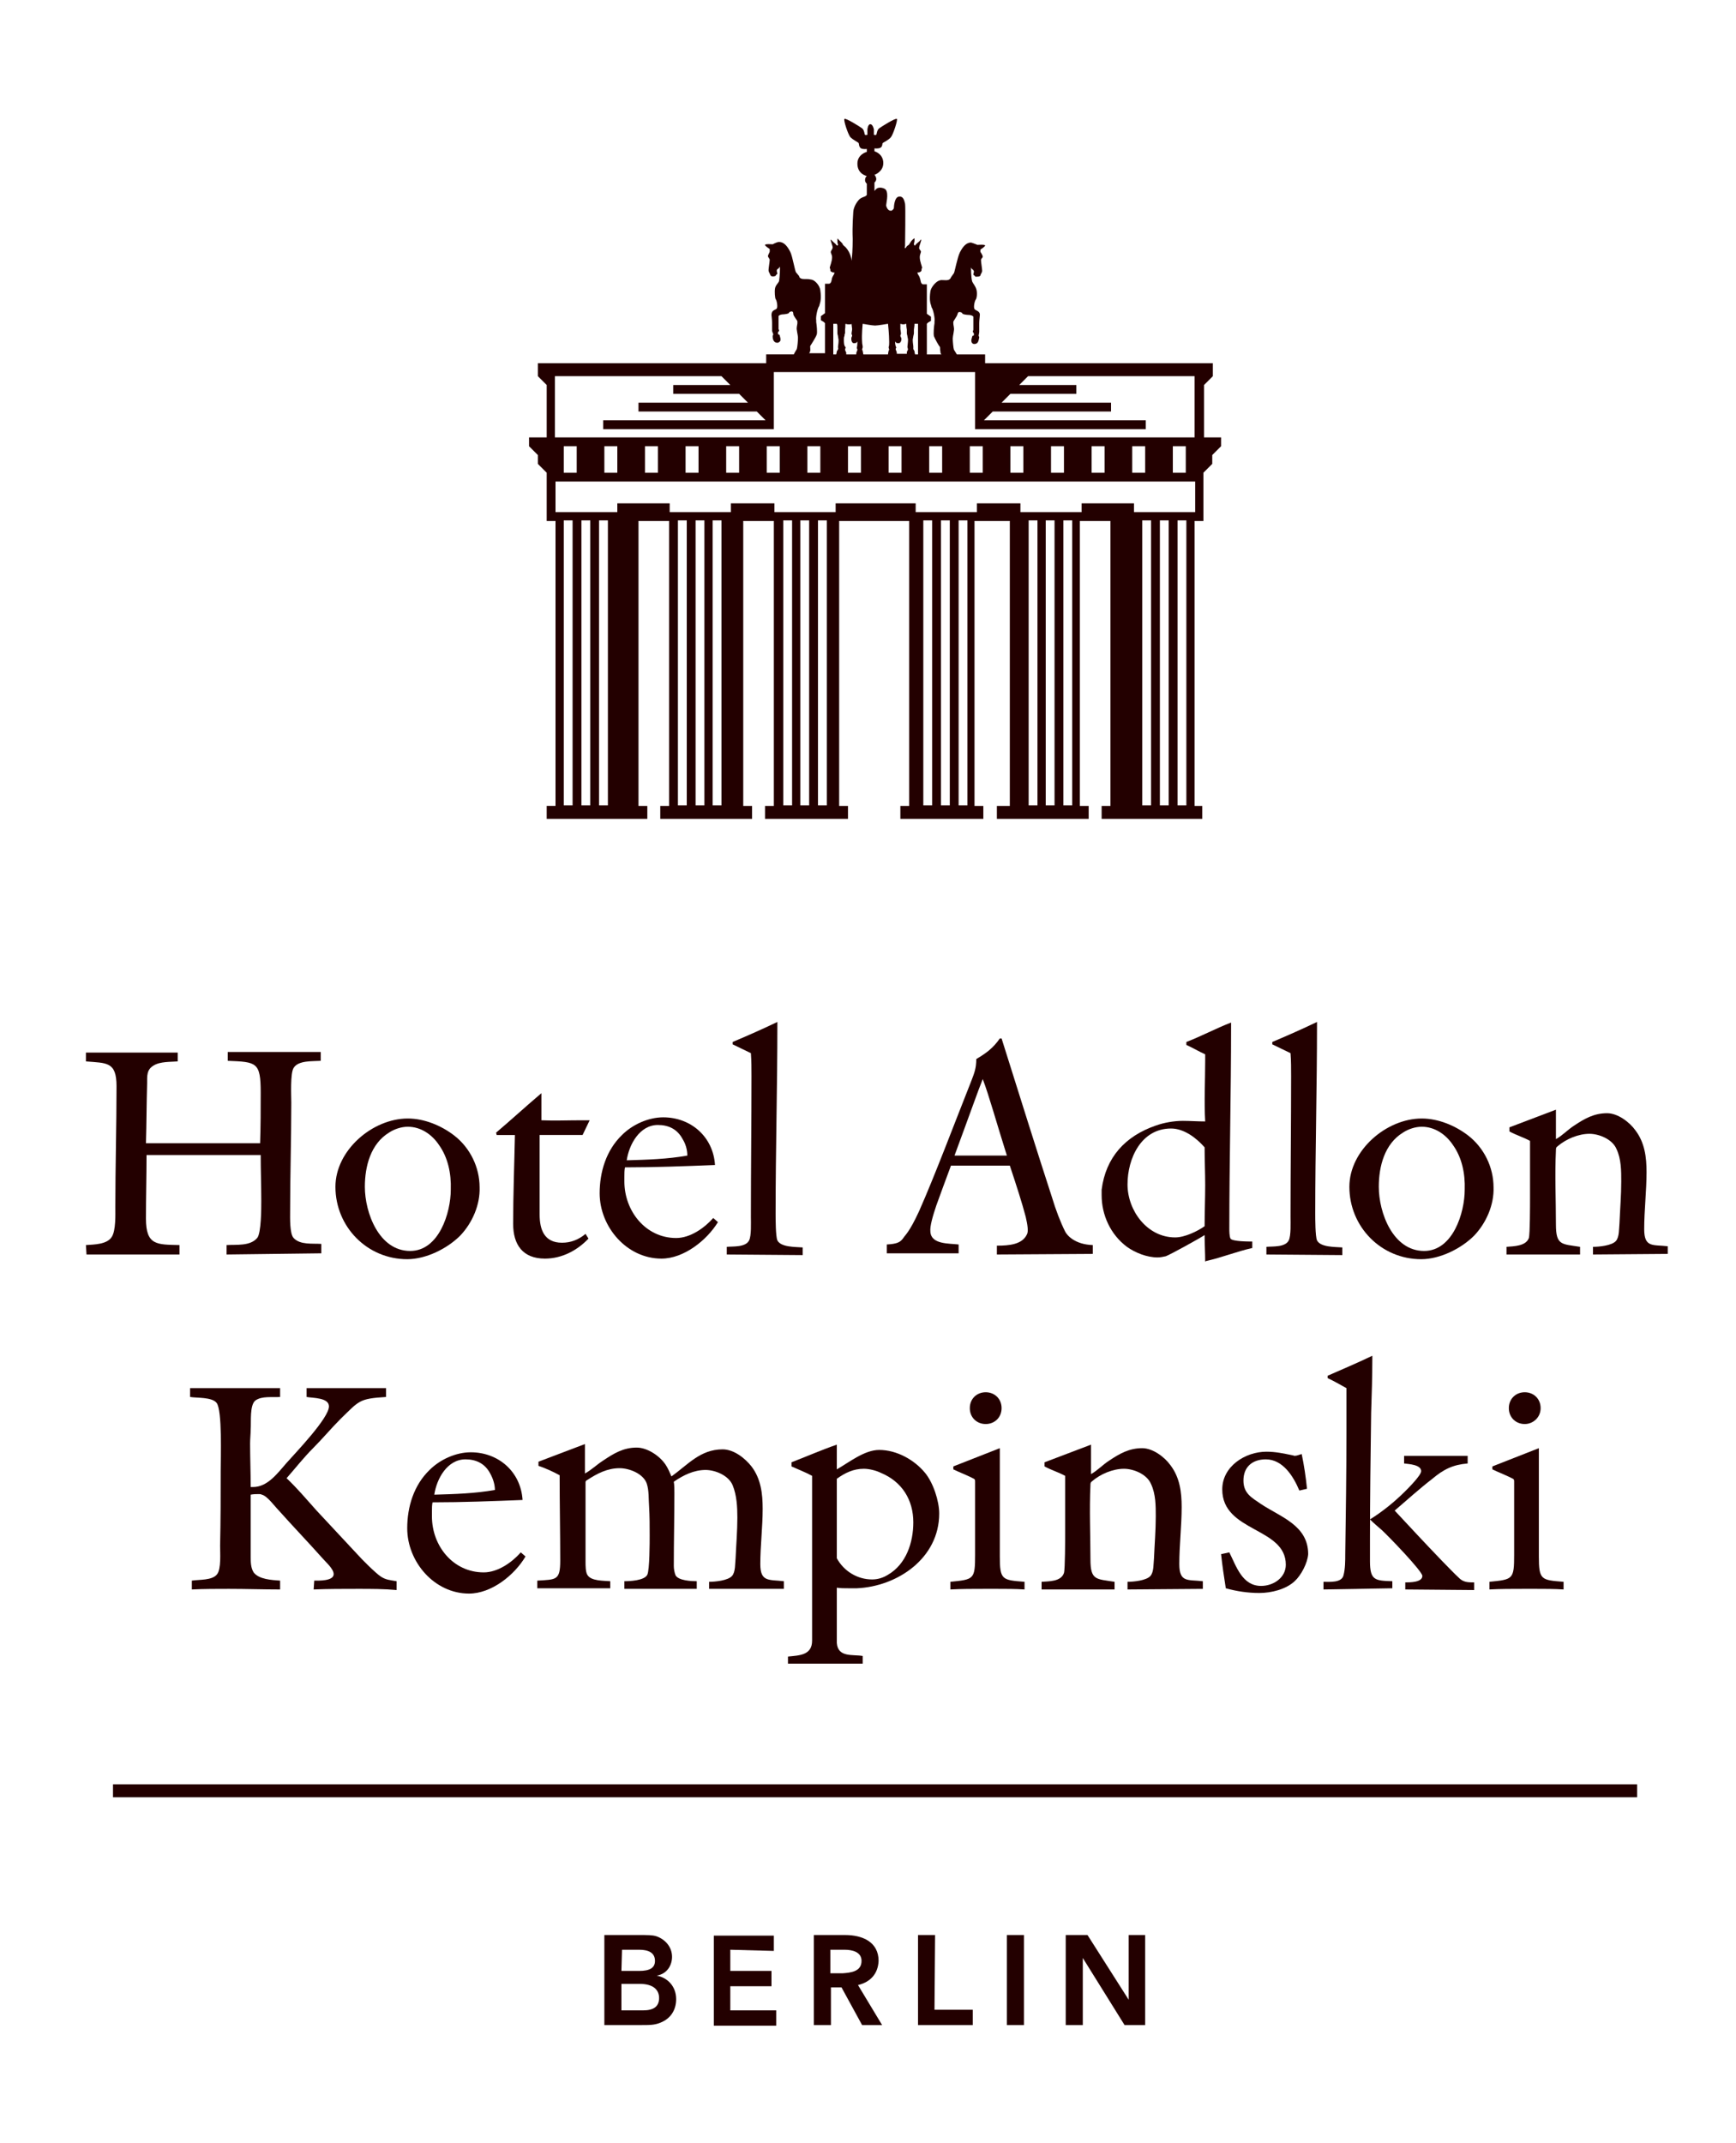
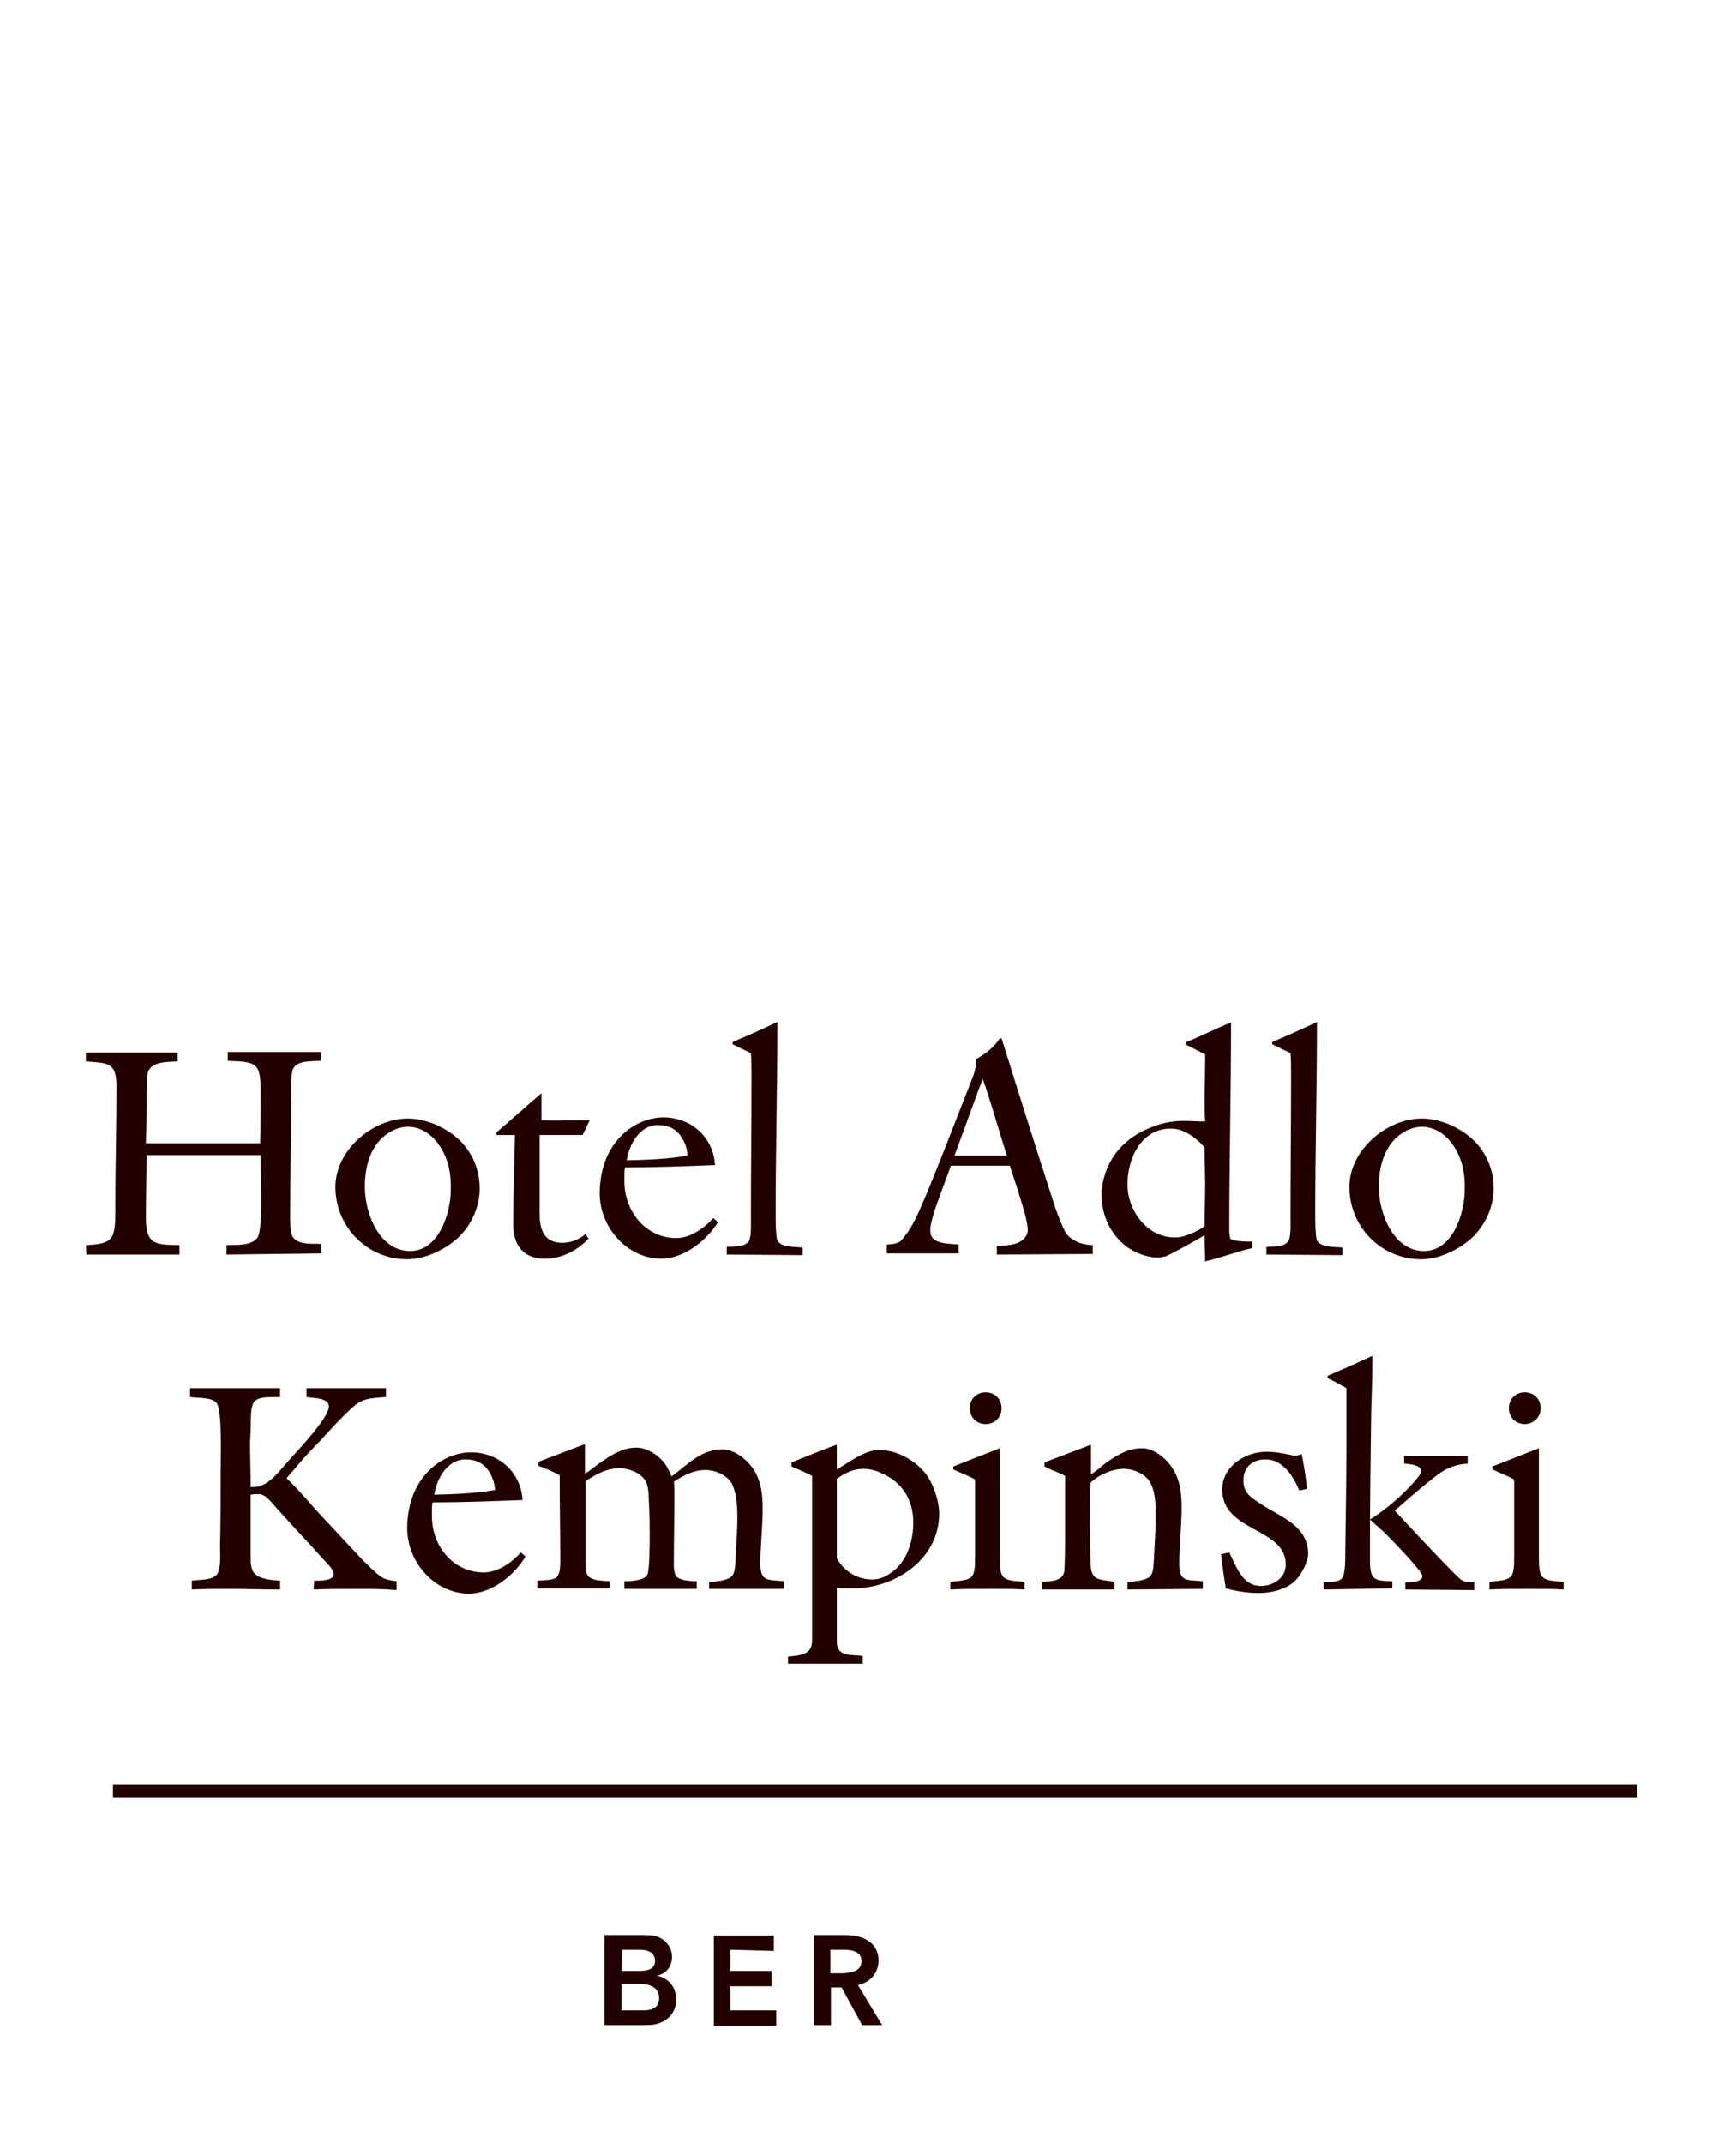
<svg xmlns="http://www.w3.org/2000/svg" id="Artwork" x="0px" y="0px" viewBox="0 0 295 364" style="enable-background:new 0 0 295 364;" xml:space="preserve">
  <style type="text/css">	.st0{fill:#230000;}</style>
  <g>
    <g>
      <path class="st0" d="M38.5,213.1v-1.6c1.7-0.1,4,0.2,5.2-1.2c0.7-0.8,0.7-5.1,0.7-6.3c0-2.6-0.1-5.2-0.1-7.8H24.9    c0,3.6-0.1,7.1-0.1,10.8c0,4.6,1.9,4.4,5.7,4.5v1.6H14.7l-0.1-1.6c1.4-0.1,3.6-0.1,4.4-1.4c0.7-1.1,0.6-3.8,0.6-5.1    c0-6.8,0.2-13.7,0.2-20.5c0-4.2-1.7-3.9-5.2-4.2v-1.5h15.6v1.5c-1.2,0.1-3,0-4.1,0.7c-1.2,0.7-1.1,1.8-1.1,3    c-0.1,3.4-0.1,6.8-0.2,10.2h19.4c0.1-2.9,0.1-5.7,0.1-8.6c0-5.2-0.7-5.2-5.6-5.4v-1.5h15.8v1.5c-1.4,0.1-3.8-0.1-4.6,1.2    c-0.6,0.9-0.4,4.8-0.4,5.9c0,6.1-0.2,12.4-0.2,18.5c0,0.9-0.1,3.8,0.6,4.5c1.1,1.2,3.2,0.9,4.7,1v1.6L38.5,213.1L38.5,213.1z" />
      <path class="st0" d="M78.2,209.9c-2.2,2.2-5.8,4-9,4c-6.8,0-12.2-5.5-12.2-12.3c0-6.2,6.3-11.6,12.3-11.6c2.8,0,5.7,1.2,7.9,2.9    c2.7,2.1,4.3,5.4,4.3,8.8C81.6,204.6,80.3,207.7,78.2,209.9L78.2,209.9z M74.6,194.5c-1.2-1.8-3.1-3.1-5.3-3.1    c-1.1,0-2.3,0.4-3.2,1c-3.1,1.9-4.1,5.7-4.1,9.2c0,4.4,2.4,10.9,7.7,10.9c4.9,0,6.9-6.5,6.9-10.4    C76.7,199.3,76.1,196.6,74.6,194.5L74.6,194.5z" />
      <path class="st0" d="M99,192.8h-7.3v13.5c0,2.6,0.8,4.8,3.8,4.8c1.5,0,2.8-0.5,4-1.5l0.5,0.8c-1.9,2-4.5,3.4-7.4,3.4    c-3.8,0-5.4-2.4-5.4-5.9c0-5,0.2-10.1,0.3-15.1h-3.1l-0.1-0.4c2.6-2.2,5.1-4.5,7.7-6.7v4.6c2.2,0.1,4.4,0,6.7,0h1.5L99,192.8    L99,192.8z" />
      <path class="st0" d="M112.4,213.8c-5.9,0-10.5-5.4-10.5-11.1c0-3.6,1.1-7.3,3.8-9.9c1.8-1.8,4.5-3,7-3c4.7,0,8.5,3.3,8.8,8.1    c-5.1,0.2-10.2,0.4-15.3,0.4c-0.1,0.5-0.1,1.1-0.1,1.6v0.8c0,5,3.6,9.6,8.8,9.6c2.4,0,4.8-1.7,6.3-3.4l0.8,0.7    C120.1,210.7,116.2,213.8,112.4,213.8L112.4,213.8z M116,193.5c-0.9-1.7-2.4-2.4-4.2-2.4c-3.1,0-4.9,3.3-5.3,6    c3.5-0.1,6.9-0.2,10.3-0.8C116.8,195.3,116.5,194.3,116,193.5L116,193.5z" />
      <path class="st0" d="M123.5,213.1v-1.3c1.1-0.1,3.2,0.1,3.8-1.1c0.4-0.8,0.3-3,0.3-4c0-8,0.1-16,0.1-23.9c0-1.3,0-2.6-0.1-3.9    c-1-0.5-2.1-1-3.1-1.5v-0.4c2.6-1.1,5.1-2.2,7.6-3.4v0.5c0,10.6-0.3,21.3-0.3,32c0,0.9,0,3.9,0.3,4.6c0.6,1.2,3.1,1.1,4.3,1.2v1.3    L123.5,213.1L123.5,213.1z" />
      <path class="st0" d="M169.4,213.1v-1.5c2.1,0,4.3-0.2,5.1-1.9c0.3-0.5,0.1-1.7-0.2-3c-0.6-2.3-1.6-5.4-2.7-8.7h-10    c-0.9,2.4-1.7,4.6-2.5,6.8c-0.6,1.8-1.1,3.5-1,4.4c0.1,2.2,3.1,2,4.8,2.2v1.5h-12.2v-1.5c1.8-0.1,2.3-0.4,2.8-1.1    c0.3-0.5,1-0.9,2.7-4.6c2.7-6.1,6-14.9,8.9-22.2c0.5-1.3,0.8-2.1,0.8-3.6c1.7-1,2.9-1.9,4-3.5h0.3c3.4,10.8,5.9,18.8,8.6,27.1    c0.6,2,1.4,4.1,2.2,5.7c0.3,0.6,1.6,2.2,4.7,2.3v1.5L169.4,213.1L169.4,213.1z M167,183.3c-0.7,1.7-2.1,5.7-4.8,13h8.9    C169.3,190.6,168.1,186.2,167,183.3z" />
      <path class="st0" d="M205,214.2l-0.2,0.1c0-1.5-0.1-3-0.1-4.5c-0.9,0.6-5.8,3.3-6.6,3.6c-0.5,0.1-0.9,0.2-1.4,0.2    c-1.8,0-3.8-0.8-5.2-1.8c-2.8-2.1-4.3-5.4-4.3-8.8c0-0.3,0-0.6,0-0.9c0.7-5.5,4-9.1,9.2-10.9c1.4-0.5,3.1-0.8,4.6-0.8    c1.2,0,2.5,0.1,3.8,0.1c-0.2-3.4,0-6.9,0-10.4v-1c-1.1-0.5-2.1-1.1-3.2-1.6v-0.5c2.6-1,5-2.3,7.6-3.3v0.5c0,11.5-0.3,23-0.3,34.5    c0,0.4,0,1.3,0.2,1.7c0.3,0.5,3.1,0.5,3.7,0.5v1.1C210.1,212.6,207.7,213.6,205,214.2L205,214.2z M204.7,194.9    c-1.4-1.6-3.5-3.2-5.7-3.2c-5.1,0-7.4,5.1-7.4,9.5s3.3,9,8.1,9c1.6,0,3.7-1,5-1.9c0-2.4,0.1-4.6,0.1-7    C204.8,199.2,204.7,197.1,204.7,194.9L204.7,194.9z" />
      <path class="st0" d="M215.2,213.1v-1.3c1.1-0.1,3.2,0.1,3.8-1.1c0.4-0.8,0.3-3,0.3-4c0-8,0.1-16,0.1-23.9c0-1.3,0-2.6-0.1-3.9    c-1-0.5-2.1-1-3.1-1.5v-0.4c2.6-1.1,5.1-2.2,7.6-3.4v0.5c0,10.6-0.3,21.3-0.3,32c0,0.9,0,3.9,0.3,4.6c0.6,1.2,3.1,1.1,4.3,1.2v1.3    L215.2,213.1L215.2,213.1z" />
      <path class="st0" d="M250.5,209.9c-2.2,2.2-5.8,4-9,4c-6.8,0-12.2-5.5-12.2-12.3c0-6.2,6.3-11.6,12.3-11.6c2.8,0,5.7,1.2,7.9,2.9    c2.7,2.1,4.3,5.4,4.3,8.8C253.9,204.6,252.6,207.7,250.5,209.9L250.5,209.9z M246.9,194.5c-1.2-1.8-3.1-3.1-5.3-3.1    c-1.1,0-2.3,0.4-3.2,1c-3.1,1.9-4.1,5.7-4.1,9.2c0,4.4,2.4,10.9,7.7,10.9c4.9,0,6.9-6.5,6.9-10.4    C249,199.3,248.4,196.6,246.9,194.5L246.9,194.5z" />
-       <path class="st0" d="M270.7,213.1v-1.3c1,0,3.2-0.2,3.9-1c0.6-0.7,0.5-2.1,0.6-3c0.1-2.4,0.3-4.8,0.3-7.1c0-1.8,0-3.8-0.8-5.5    c-0.7-1.7-3-2.6-4.6-2.6c-1.9,0-4,0.9-5.4,2.1c-0.3,0.2-0.3,0.4-0.3,0.7c-0.2,4.2,0,8.4,0,12.6c0,3.6,1,3.3,4.1,3.8v1.3H256v-1.3    c1.2-0.1,3.3-0.1,3.8-1.5c0.2-0.7,0.2-5.7,0.2-6.7v-9.8c-1.1-0.6-2.4-1-3.5-1.6v-0.7l7.9-3v5c1.1-0.6,2-1.6,3.1-2.3    c1.8-1.2,3.4-2.1,5.6-2.1c1.8,0,3.8,1.5,4.8,2.9c1.6,2.1,1.9,4.6,1.9,7.1c0,3.2-0.4,6.5-0.4,9.7s1.5,2.6,4,2.9v1.3L270.7,213.1    L270.7,213.1z" />
    </g>
    <g>
      <path class="st0" d="M60.8,269.9c-2.5,0-5,0-7.5,0.1l0.1-1.5c0.7,0,3.3,0.1,3.3-1.1c0-0.9-1.3-2-1.9-2.7c-2.5-2.8-5-5.4-7.5-8.2    c-0.6-0.6-1.9-2.4-2.8-2.6c-0.2-0.1-0.3-0.1-0.5-0.1c-0.5,0-0.9,0-1.4,0.1v10.5c0,0.9,0,1.9,0.5,2.7c0.9,1.2,3.1,1.3,4.5,1.4v1.5    c-2.9,0-5.8-0.1-8.7-0.1c-2.1,0-4.2,0-6.3,0.1v-1.5c1.2-0.2,3.5,0,4.3-1.1c0.7-0.9,0.5-3.6,0.5-4.8c0.1-4.3,0.1-8.6,0.1-12.8    c0-2,0.3-10.3-0.7-11.5c-0.8-1-3.3-0.8-4.5-1v-1.5h15.3v1.5c-1.3,0.1-3.1-0.2-4.2,0.6c-1,0.8-0.7,3.6-0.8,4.9    c0,0.7-0.1,1.6-0.1,2.4c0,2.4,0.1,4.9,0.1,7.4h0.4c2.5,0,4.2-2.4,5.7-4.1c1.5-1.7,7.2-7.6,7.2-9.6c0-1.5-2.7-1.4-3.8-1.6v-1.5    h13.5v1.5c-4.6,0.3-4.5,0.6-7.7,3.7c-1.6,1.6-3.1,3.4-4.7,5c-1.6,1.6-3,3.4-4.5,5.1c1.8,1.7,3.4,3.6,5.1,5.5    c2.3,2.5,4.6,4.9,6.9,7.4c0.8,0.9,3.1,3.2,4,3.8c0.9,0.6,1.6,0.6,2.7,0.8v1.5C65.3,269.9,63.1,269.9,60.8,269.9L60.8,269.9z" />
      <path class="st0" d="M79.7,270.7c-5.9,0-10.5-5.4-10.5-11.1c0-3.6,1.1-7.3,3.8-9.9c1.8-1.8,4.5-3,7-3c4.7,0,8.5,3.3,8.8,8.1    c-5.1,0.2-10.2,0.4-15.3,0.4c-0.1,0.5-0.1,1-0.1,1.6v0.8c0,5,3.6,9.5,8.8,9.5c2.4,0,4.8-1.7,6.3-3.4l0.8,0.7    C87.4,267.6,83.5,270.7,79.7,270.7L79.7,270.7z M83.3,250.3c-0.9-1.7-2.4-2.4-4.2-2.4c-3.1,0-4.9,3.3-5.3,6    c3.5-0.1,6.9-0.2,10.3-0.8C84.1,252.2,83.8,251.2,83.3,250.3L83.3,250.3z" />
      <path class="st0" d="M120.5,270v-1.3c1,0,3.2-0.2,3.9-1c0.6-0.7,0.5-2.1,0.6-3c0.1-2.3,0.3-4.6,0.3-6.9c0-1.8-0.1-3.8-0.8-5.5    c-0.7-1.7-3-2.6-4.6-2.6c-2,0-3.8,0.9-5.4,2c0.1,0.6,0.1,1.3,0.1,1.9c0,4.1-0.1,8.2-0.1,12.4c0,0.5,0.1,1.1,0.3,1.6    c0.5,0.9,2.7,1,3.6,1v1.3h-12.3v-1.3c0.9,0,3.4-0.1,3.9-1.1c0.4-0.9,0.4-5.5,0.4-6.7c0-1.6,0-3.2-0.1-4.9c-0.1-1.3,0-2.7-0.4-3.9    c-0.6-1.7-3-2.6-4.6-2.6c-2.1,0-3.8,0.9-5.5,2c-0.2,0.1-0.3,0.2-0.3,0.4v13.5c0,0.6,0,1.7,0.3,2.2c0.6,1.1,2.8,1,3.9,1.1v1.2H91.3    v-1.3c3.2-0.2,3.9,0,3.9-3.4c0-4.9-0.1-9.6-0.1-14.5c-1.1-0.6-2.4-1.2-3.6-1.6v-0.7l7.9-3v5c1.1-0.6,2-1.5,3.1-2.2    c1.8-1.2,3.4-2.2,5.7-2.2c1.8,0,3.9,1.4,4.9,2.9c0.4,0.6,0.7,1.3,1,2c2.8-2,4.9-4.6,8.7-4.6c1.9,0,3.8,1.5,4.9,2.9    c1.6,2.1,1.9,4.6,1.9,7.2c0,3.1-0.4,6.3-0.4,9.4s1.5,2.6,4,2.9v1.3H120.5L120.5,270z" />
      <path class="st0" d="M145.6,269.8l-1.4,0c-0.7,0-1.4,0-2-0.1c0,1.8,0,3.6,0,5.5c0,1.3,0,2.7,0,3.9c0.2,2.5,2.7,1.9,4.4,2.2v1.3    h-12.7v-1.2c1.9-0.2,4.1-0.2,4.1-2.7v-28c-1.1-0.6-2.4-1.1-3.5-1.6v-0.7c2.6-1,5.1-2.1,7.7-3v0.9c0,1.1,0,2.2,0,3.3    c2.1-1.2,4.7-3.3,7.2-3.3c3,0,6,1.7,7.8,3.9c1.4,1.7,2.4,4.8,2.4,6.9C159.6,264.7,152.5,269.5,145.6,269.8L145.6,269.8z     M149.7,250.2c-0.8-0.4-2-0.7-2.9-0.7c-1.8,0-3.2,0.7-4.6,1.7v13.5c1.2,2.2,3.5,3.6,6,3.6c1,0,1.9-0.3,2.7-0.8    c3.1-1.8,4.3-5.5,4.3-8.9C155.2,254.8,153.3,251.7,149.7,250.2L149.7,250.2z" />
      <path class="st0" d="M169.4,269.9h-2.1c-2,0-3.9,0-5.8,0.1v-1.3c4-0.4,4.2-0.4,4.2-4.6v-12.4c0-0.2,0-0.4-0.2-0.5    c-0.7-0.4-2.7-1.2-3.5-1.6v-0.5l7.9-3.1v18.4c0,4,0.4,4,4.2,4.3v1.3C172.5,269.9,171,269.9,169.4,269.9L169.4,269.9z M167.5,241.9    c-1.5,0-2.7-1.1-2.7-2.7s1.2-2.7,2.7-2.7s2.7,1.1,2.7,2.7S169,241.9,167.5,241.9z" />
      <path class="st0" d="M191.6,270v-1.3c1,0,3.2-0.2,3.9-1c0.6-0.7,0.5-2.1,0.6-3c0.1-2.4,0.3-4.8,0.3-7.1c0-1.8,0-3.8-0.8-5.5    c-0.7-1.7-3-2.6-4.6-2.6c-1.9,0-4,0.9-5.4,2.1c-0.3,0.2-0.3,0.4-0.3,0.7c-0.2,4.2,0,8.5,0,12.6c0,3.6,1,3.3,4.1,3.8v1.3h-12.4    v-1.3c1.2-0.1,3.3,0,3.8-1.5c0.2-0.7,0.2-5.7,0.2-6.7v-9.8c-1.1-0.6-2.4-1-3.5-1.6v-0.7l7.9-3v5c1.1-0.6,2-1.6,3.1-2.3    c1.8-1.2,3.4-2.1,5.6-2.1c1.8,0,3.8,1.5,4.8,2.9c1.6,2.1,1.9,4.6,1.9,7.1c0,3.2-0.4,6.5-0.4,9.7s1.5,2.6,4,2.9v1.3L191.6,270    L191.6,270z" />
      <path class="st0" d="M220,268.6c-1.5,1.4-4,2-6,2s-3.9-0.3-5.7-0.8c-0.3-1.9-0.6-3.9-0.8-5.8l1.4-0.3c1.2,2.4,2.2,5.7,5.4,5.7    c2.1,0,4.2-1.4,4.2-3.6c0-6.4-10.8-5.5-10.8-12.8c0-3.9,3.9-6.4,7.5-6.4c1.6,0,2.9,0.3,4.4,0.6c0.1,0,0.3,0.1,0.4,0.1    c0.4,0,0.8-0.2,1.2-0.3c0.4,1.9,0.7,3.9,0.9,5.9l-1.3,0.3c-1-2.4-2.8-5.3-5.7-5.3c-2.3,0-3.8,1.3-3.8,3.6c0,2.2,1.4,2.9,3,4    c3.3,2.2,8,3.6,8,8.5C222.2,265.5,221.1,267.6,220,268.6L220,268.6z" />
      <path class="st0" d="M224.9,270v-1.3c1,0,3.1,0.2,3.4-1.1c0.3-1.1,0.3-2.5,0.3-3.6c0.1-6.9,0.2-13.8,0.2-20.7c0-2.5,0-5,0-7.5    c-1.1-0.6-2.1-1.2-3.2-1.7v-0.4c2.5-1.1,5.1-2.2,7.6-3.4v0.5c0,3.1-0.1,6.1-0.2,9.2c-0.1,7.2-0.2,14.6-0.2,21.8v3.4    c0,3.3,0.9,3.3,3.8,3.4v1.2L224.9,270L224.9,270z M238.8,270v-1.2c0.8,0,2.9,0,2.9-1.1c0-0.8-5.8-6.8-6.9-7.8    c-0.7-0.6-1.4-1.2-2-1.8c2.1-1.3,4.2-3,6-4.8c0.6-0.6,2.7-2.7,2.7-3.4c0-1.1-2.1-1.2-2.9-1.3v-1.3h10.8v1.3c-2.5,0.2-4.1,1-6,2.6    c-2.2,1.7-4.3,3.6-6.4,5.4c2.7,2.9,5.3,5.7,8,8.5c1,1,2,2.1,3.1,3.1c0.7,0.6,1.5,0.6,2.4,0.6v1.3L238.8,270L238.8,270z" />
      <path class="st0" d="M261,269.9h-2.1c-2,0-3.9,0-5.8,0.1v-1.3c4-0.4,4.2-0.4,4.2-4.6v-12.4c0-0.2,0-0.4-0.2-0.5    c-0.7-0.4-2.7-1.2-3.5-1.6v-0.5l7.9-3.1v18.4c0,4,0.4,4,4.2,4.3v1.3C264.1,269.9,262.5,269.9,261,269.9L261,269.9z M259.1,241.9    c-1.5,0-2.7-1.1-2.7-2.7s1.2-2.7,2.7-2.7s2.7,1.1,2.7,2.7S260.5,241.9,259.1,241.9z" />
    </g>
    <g>
      <path class="st0" d="M108.2,328.7c2,0,2.6,0,3.3,0.2c1.5,0.5,2.7,1.8,2.7,3.5c0,1.4-0.8,2.9-2.6,3.2c1.7,0.3,3.3,1.7,3.3,4    c0,1.8-0.9,3.3-2.7,4c-1,0.4-1.7,0.4-3.5,0.4h-6v-15.3L108.2,328.7L108.2,328.7z M105.6,334.8h3c1.8,0,2.7-0.5,2.7-1.7    c0-1.4-1.1-1.9-2.7-1.9h-2.9L105.6,334.8L105.6,334.8z M105.6,341.5h3.7c1.7,0,2.7-0.6,2.7-2.1c0-1.4-1-2.4-3.3-2.4h-3.1V341.5z" />
      <path class="st0" d="M124.1,331.2v3.6h7v2.6h-7v4.1h7.8v2.6h-10.6v-15.3h10.2v2.6L124.1,331.2L124.1,331.2z" />
      <path class="st0" d="M145.8,337.2l4.1,6.8h-3.4l0,0l-3.5-6.4h-1.8v6.4h-2.9v-15.3h5.3c3,0,5.7,1.2,5.7,4.4    C149.2,335.3,147.9,336.7,145.8,337.2L145.8,337.2z M146.4,333.1c0-1.5-1.5-1.9-2.9-1.9h-2.4v4h2.1    C144.6,335.1,146.4,334.9,146.4,333.1L146.4,333.1z" />
-       <path class="st0" d="M158.8,341.4h6.5v2.6H156v-15.3h2.9L158.8,341.4L158.8,341.4z" />
-       <path class="st0" d="M171.1,328.7h2.9V344h-2.9V328.7z" />
-       <path class="st0" d="M184,332.6V344h-2.9v-15.3h3.7l7,11v-11h2.8V344h-3.5L184,332.6z" />
    </g>
    <rect x="19.2" y="303.1" class="st0" width="259" height="2.2" />
  </g>
-   <path class="st0" d="M204.6,74.3v-8.9l1.1-1.1l0.4-0.4v-2.2h-38.7v-1.5h-4.8c-0.1-0.2-0.4-0.6-0.5-0.8c-0.1-0.3-0.2-1.5-0.2-1.9  s0.3-1.5,0.2-1.8c0-0.2-0.1-0.5-0.1-0.8c0-0.1,0-0.2,0-0.2c0-0.2,0.6-0.9,0.7-1.3c0.1-0.4,0.2-0.4,0.4-0.4c0.1,0,0.4,0.1,0.4,0.2  c0,0.2,0.8,0.3,1.1,0.3s0.7,0.1,0.8,0.3c0,0.1,0,0.6,0,1.1c0,0.4,0,0.8,0,1.1c0,0.1-0.1,0.3-0.1,0.3c0,0.1,0.2,0.3,0.2,0.4  c0,0.6-0.2,0.1-0.3,0.5c-0.1,0.4-0.2,0.6-0.1,0.9c0.1,0.3,0.4,0.4,0.7,0.3c0.4-0.1,0.5-0.5,0.6-1.1c0-0.1-0.1-0.2-0.1-0.3  c0,0,0.1-0.5,0.1-0.6c0-0.1,0-0.7,0-1.2c0-0.1,0-0.2,0-0.3c0-0.5,0.1-1.1,0.1-1.3c0.1-0.8-0.7-0.8-0.9-1.1c-0.2-0.3,0-1.3,0.2-1.6  c0.2-0.2,0.3-1.2,0.1-1.8s-0.6-1-0.7-1.3c-0.2-0.7-0.2-2.4-0.2-2.4c0.1,0.4,0.4,0.3,0.5,0.7c0,0.2-0.1,0.4-0.1,0.5  c0,0.1,0.1,0.2,0.2,0.2c0.1,0.1,0.1,0.2,0.2,0.2c0.3,0,0.7,0,0.8-0.2c0-0.2,0.3-0.5,0.3-0.8c0-0.3-0.2-1.5-0.2-1.8  c0-0.3,0.3-0.4,0.3-0.6s-0.3-0.7-0.4-0.8c0-0.2,0-0.4,0-0.4s0.8-0.5,0.8-0.7c0-0.2-1.3-0.1-1.3-0.1s-0.7-0.3-1.1-0.4  c-0.8,0-1.4,0.7-1.9,1.7c-0.4,0.8-0.9,3.4-1,3.5l-0.5,0.7c0,0-0.1,0.5-0.8,0.5c-0.9,0-0.8-0.1-1.3,0.1c-0.5,0.2-1.3,1.1-1.4,1.8  c-0.2,1.4,0,1.9,0,2c0,0,0.2,0.6,0.2,0.7c0.3,0.4,0.6,1.9,0.5,2.4c0,0.1,0,0.2,0,0.3l0,0c-0.1,0.6-0.2,1.7-0.1,2.2  c0.2,0.5,0.8,1.6,1,1.8c0.1,0.2,0,0.4,0.1,0.8c0,0.3,0.1,0.5,0.2,0.5h-2.5V55l0.2-0.2l0.5-0.3v-0.7c0,0-0.7-0.5-0.7-0.5l0-5h-0.7  c-0.4-0.2-0.3-0.6-0.5-1.1c-0.1-0.4-0.4-0.6-0.4-0.9c0,0,0.4,0,0.6-0.2c0.1-0.1,0.1-0.2,0.1-0.3c0-0.2,0.1-0.3,0.1-0.3  c0-0.2-0.4-1.1-0.4-1.8c0-0.5,0.2-0.7,0.2-1c0-0.1-0.4-0.4-0.3-0.7c0-0.1,0.1-0.4,0.2-0.7c0.1-0.3,0.2-0.6,0.1-0.6s-0.1,0.2-0.4,0.4  c-0.2,0.2-0.4,0.3-0.6,0.6c0,0-0.1,0-0.1,0c0-0.1-0.1-0.1-0.1-0.2c0-0.2,0.1-0.4,0.1-0.6c0-0.1,0-0.4,0-0.4c0-0.1-0.5,0.3-0.7,0.7  c-0.1,0.1-0.1,0.2-0.2,0.3c-0.1,0.2-0.4,0.2-0.5,0.5c-0.1,0.1-0.1,0.1-0.2,0.2c-0.1-0.2,0-0.4,0-0.4c0-0.6,0.1-6.7,0-7.2  c-0.1-0.3-0.2-1.3-1-1.2c-0.8,0-0.9,1.7-0.9,1.9c0,0.2-0.3,0.5-0.5,0.5c-0.5,0-0.7-0.5-0.8-0.8c-0.1-0.2,0.5-2.1-0.1-2.8  c-0.3-0.3-1.2-0.5-1.6-0.1c-0.2,0.2-0.3,0.3-0.3,0.4V31c0,0,0.3-0.2,0.3-0.6c0-0.4-0.3-0.7-0.3-0.7s1.5-0.5,1.5-2c0-1.6-1.5-2-1.5-2  v-0.5c0,0,0.6,0.1,1-0.1c0.4-0.2,0.3-0.7,0.4-0.8c0.1-0.1,1-0.5,1.4-1c0.4-0.5,1.2-3,1-3.1c-0.2-0.2-2.6,1.3-3,1.6  c-0.4,0.3-0.4,1-0.5,1.1c-0.1,0.1-0.4,0-0.4,0v-0.9c0-0.1-0.2-0.9-0.6-0.9s-0.5,0.8-0.5,0.9v0.9c0,0-0.4,0.1-0.4,0  c-0.1,0-0.1-0.8-0.5-1.1c-0.4-0.3-2.8-1.8-3-1.6c-0.2,0.2,0.6,2.6,1,3.1c0.5,0.5,1.4,0.9,1.4,1c0.1,0.1,0,0.6,0.4,0.9  c0.4,0.2,1,0.1,1,0.1v0.5c0,0-1.6,0.4-1.6,2c0,1.8,1.6,2.1,1.6,2.1s-0.3,0.2-0.3,0.7c0,0.4,0.3,0.6,0.3,0.6v1.9  c-0.2,0.4-0.9,0.3-1.4,0.9c-0.7,0.8-0.9,1.7-0.9,2s-0.2,2.3-0.1,4.6c0,1.7-0.1,3.1-0.2,3.7c0-0.2-0.1-1.3-1-2.3  c-0.2-0.2-0.4-0.3-0.5-0.5c0-0.1-0.1-0.2-0.2-0.3c-0.3-0.3-0.7-0.7-0.7-0.7c0,0,0,0.3,0,0.4c0,0.2,0,0.4,0.1,0.6  c0,0.1,0,0.2-0.1,0.2c0,0-0.1,0-0.1,0c-0.2-0.3-0.4-0.4-0.6-0.6c-0.3-0.3-0.4-0.4-0.4-0.4c-0.1,0,0,0.3,0.1,0.6  c0.1,0.3,0.2,0.6,0.2,0.7c0,0.3-0.3,0.6-0.3,0.7c-0.1,0.3,0.2,0.5,0.2,1c0,0.7-0.4,1.6-0.4,1.8c0,0,0.1,0.2,0.1,0.3  c0,0.1,0,0.3,0.1,0.3c0.2,0.2,0.6,0.2,0.6,0.2c0,0.3-0.2,0.4-0.4,0.9c-0.1,0.4-0.1,0.9-0.5,1h-0.7v5l-0.7,0.5v0.7l0.5,0.3l0.2,0.2  v5.1h-2.7c0,0,0.2-0.2,0.2-0.6c0-0.5-0.1-0.6,0.1-0.8c0.1-0.2,0.8-1.2,1-1.8c0.1-0.4,0-1.5-0.1-2.1l0,0c0-0.1,0-0.2,0-0.3  c-0.1-0.5,0.2-2,0.5-2.4c0,0,0.2-0.7,0.2-0.7c0-0.1,0.2-0.6,0-2c-0.1-0.8-0.9-1.7-1.5-1.8s-0.4-0.1-1.3-0.1c-0.8,0-0.8-0.5-0.8-0.5  l-0.5-0.6c-0.2-0.1-0.6-2.7-1-3.5c-0.5-1-1.1-1.7-1.9-1.7c-0.4,0-1.1,0.4-1.1,0.4s-1.3-0.1-1.3,0.1s0.8,0.7,0.8,0.7s0,0.2,0,0.4  c0,0.2-0.3,0.6-0.3,0.8s0.2,0.3,0.3,0.6c0,0.3-0.2,1.5-0.2,1.8c0,0.3,0.2,0.5,0.3,0.8s0.5,0.3,0.8,0.2c0.1,0,0.1-0.1,0.2-0.2  c0-0.1,0.2-0.1,0.2-0.2c0-0.2-0.1-0.3-0.1-0.5c0-0.4,0.3-0.2,0.5-0.7c0.1,0,0,1.7-0.1,2.4c-0.1,0.4-0.6,0.7-0.7,1.3s0,1.6,0.1,1.8  c0.2,0.2,0.4,1.3,0.2,1.6s-0.9,0.2-0.9,1.1c0,0.2,0.1,0.8,0.1,1.3c0,0.1,0,0.2,0,0.2c0,0.5,0,1.1,0,1.2s0.2,0.5,0.2,0.6  c0,0.1-0.1,0.2-0.1,0.3c0,0.6,0.2,1,0.6,1.1c0.3,0.1,0.6-0.1,0.7-0.3c0.1-0.3,0-0.5-0.1-0.9c-0.1-0.4-0.3,0.1-0.3-0.5  c0-0.1,0.2-0.3,0.2-0.3c0-0.1-0.1-0.3-0.1-0.3c0-0.3,0-0.7,0-1.1l0,0l0,0c0-0.5,0-1,0-1.1c0.1-0.2,0.5-0.3,0.8-0.3  c0.2,0,1-0.1,1-0.3c0-0.1,0.3-0.2,0.4-0.2c0.1,0,0.3,0,0.3,0.4s0.7,1.1,0.7,1.3c0,0.1,0,0.2,0,0.3l0,0l0,0c0,0.2-0.1,0.5-0.1,0.7  c-0.1,0.3,0.2,1.3,0.2,1.8s-0.1,1.6-0.2,1.9c-0.1,0.2-0.5,0.8-0.5,0.9h-4.7v1.5H91.4v2.2l0.4,0.4l1.1,1.1v8.9h-3v1.5l1.5,1.5v1.5  l1.5,1.5v8.2h1.5v48.4h-1.5v2.2H110v-2.2h-1.5V88.5h5.2v48.4h-1.5v2.2h15.6v-2.2h-1.5V88.5h5.2v48.4h-1.5v2.2h14.1v-2.2h-1.5V88.5  h11.9v48.4h-1.5v2.2h14.1v-2.2h-1.5V88.5h6v48.4h-2.2v2.2h15.6v-2.2h-1.5V88.5h5.2v48.4h-1.5v2.2h17.1v-2.2H203V88.5h1.5v-8.2  l1.5-1.5v-1.5l1.5-1.5v-1.5L204.6,74.3L204.6,74.3z M155.2,57.1c0-0.1,0.1-0.3,0.1-0.5c0-0.1,0-0.5,0-0.6c0.1-0.7,0.1-0.8,0.1-1h0.6  v5.2h-0.5c0-0.1-0.1-0.3-0.1-0.5c0-0.1-0.1-0.2-0.2-0.4c0-0.1,0-0.2,0-0.4c0-0.3-0.1-0.6-0.1-1.2C155.1,57.6,155.2,57.2,155.2,57.1  L155.2,57.1z M152.1,58c0.1,0.1,0.1,0.3,0.6,0.3c0.4,0,0.6-0.7,0.4-1c0,0-0.1-0.1-0.1-0.3c0-0.1,0.1-0.2,0.1-0.3  c0-0.3-0.1-0.7-0.1-0.8L153,55c0,0,0.3,0.1,0.5,0.1c0.2,0,0.4-0.1,0.5-0.1c0,0.1,0,0.5,0.1,1c0,0.1,0,0.5,0,0.6  c0,0.2,0.1,0.4,0.1,0.5c0,0.2,0.1,0.4,0.1,0.6c0,0.5-0.1,1-0.1,1.2c0,0.2,0.1,0.4,0.1,0.4c0,0.1-0.2,0.5-0.2,0.5c0,0.1,0,0.3,0,0.3  h-1.7c0-0.1,0-0.3-0.1-0.5c0,0-0.1-0.2-0.1-0.3c0-0.1,0.1-0.2,0.1-0.3C152.1,58.7,152.1,58.1,152.1,58L152.1,58z M146.6,55  c0,0,1.6,0.3,2.1,0.3c0.5,0,2.2-0.3,2.2-0.3s0.2,1.8,0.2,3.1c0,0.4,0,0.6-0.1,0.9c0,0,0.1,0.4,0.1,0.4c0,0.1-0.1,0.1-0.1,0.2  c0,0.1-0.1,0.4-0.1,0.6h-4.2c0-0.2-0.1-0.4-0.1-0.6c0-0.1-0.1-0.1-0.1-0.2c0-0.1,0.1-0.4,0.1-0.4c0-0.4-0.1-0.5-0.1-0.9  C146.4,56.8,146.6,55,146.6,55L146.6,55z M143.4,57.7c0-0.2,0-0.5,0.1-0.6c0-0.1,0-0.3,0.1-0.5c0-0.2,0-0.5,0-0.6  c0.1-0.6,0-0.9,0.1-1c0,0,0.2,0.1,0.5,0.1c0.2,0,0.5,0,0.5-0.1l0.1,0.9c0,0.2-0.1,0.6-0.1,0.8c0,0.1,0.1,0.2,0.1,0.3  c0,0.2-0.1,0.2-0.1,0.3c-0.1,0.3,0,1,0.4,1c0.5,0,0.5-0.2,0.6-0.3c0,0.1,0,0.7-0.1,1.1c0,0.1,0.1,0.2,0.1,0.3c0,0.1-0.1,0.3-0.1,0.3  c-0.1,0.2-0.1,0.4-0.1,0.5h-1.7c0,0,0-0.3,0-0.3c0,0-0.2-0.4-0.2-0.5c0-0.1,0.1-0.3,0.1-0.4C143.4,58.7,143.4,58.2,143.4,57.7  L143.4,57.7z M141.6,55h0.6c0.1,0.2,0.1,0.3,0.1,1c0,0.1,0,0.5,0,0.6c0,0.2,0.1,0.4,0.1,0.5c0,0.2,0.1,0.5,0.1,0.7  c0,0.6-0.1,0.9-0.1,1.2c0,0.1,0.1,0.2,0,0.3c0,0.2-0.2,0.3-0.2,0.4c0,0.2-0.1,0.4-0.1,0.5h-0.5V55L141.6,55z M97.3,111v25.8h-1.5  V88.4h1.5C97.3,88.4,97.3,111,97.3,111z M100.3,111v25.8h-1.5V88.4h1.5C100.3,88.4,100.3,111,100.3,111z M103.3,111v25.8h-1.5V88.4  h1.5C103.3,88.4,103.3,111,103.3,111z M116.7,111v25.8h-1.5V88.4h1.5C116.7,88.4,116.7,111,116.7,111z M119.7,111v25.8h-1.5V88.4  h1.5C119.7,88.4,119.7,111,119.7,111z M122.6,111v25.8h-1.5V88.4h1.5C122.6,88.4,122.6,111,122.6,111z M134.6,111v25.8h-1.5V88.4  h1.5C134.6,88.4,134.6,111,134.6,111z M137.5,111v25.8h-1.5V88.4h1.5C137.5,88.4,137.5,111,137.5,111z M140.5,111v25.8H139V88.4h1.5  C140.5,88.4,140.5,111,140.5,111z M158.4,111v25.8h-1.5V88.4h1.5C158.4,88.4,158.4,111,158.4,111z M161.4,111v25.8h-1.5V88.4h1.5  C161.4,88.4,161.4,111,161.4,111z M164.4,111v25.8h-1.5V88.4h1.5C164.4,88.4,164.4,111,164.4,111z M176.3,111v25.8h-1.5V88.4h1.5  C176.3,88.4,176.3,111,176.3,111z M179.2,111v25.8h-1.5V88.4h1.5C179.2,88.4,179.2,111,179.2,111z M182.2,111v25.8h-1.5V88.4h1.5  C182.2,88.4,182.2,111,182.2,111z M195.6,111v25.8h-1.5V88.4h1.5C195.6,88.4,195.6,111,195.6,111z M198.6,111v25.8h-1.5V88.4h1.5  C198.6,88.4,198.6,111,198.6,111z M201.6,111v25.8h-1.5V88.4h1.5C201.6,88.4,201.6,111,201.6,111z M203.1,82.2V87h-10.4v-1.5h-8.9  V87h-10.4v-1.5h-7.4V87h-10.4v-1.5H142V87h-10.4v-1.5h-7.4V87h-10.4v-1.5h-8.9V87H94.4v-5.2h108.7V82.2z M95.8,80.3v-4.5h2.2v4.5  H95.8z M102.7,80.3v-4.5h2.2v4.5H102.7z M109.6,80.3v-4.5h2.2v4.5H109.6z M116.5,80.3v-4.5h2.2v4.5H116.5L116.5,80.3z M123.4,80.3  v-4.5h2.2v4.5H123.4z M130.3,80.3v-4.5h2.2v4.5H130.3z M137.2,80.3v-4.5h2.2v4.5H137.2z M144.1,80.3v-4.5h2.2v4.5H144.1z M151,80.3  v-4.5h2.2v4.5H151z M157.9,80.3v-4.5h2.2v4.5H157.9z M164.8,80.3v-4.5h2.2v4.5H164.8z M171.7,80.3v-4.5h2.2v4.5H171.7z M178.6,80.3  v-4.5h2.2v4.5H178.6z M185.5,80.3v-4.5h2.2v4.5H185.5z M192.4,80.3v-4.5h2.2v4.5H192.4z M199.3,80.3v-4.5h2.2v4.5H199.3z M203,64.2  v10.1H94.3V63.9h28.3l0.4,0.4l1.1,1.1h-9.7v1.5h11.2l1.5,1.5h-18.6v1.5h20.1l1.5,1.5h-27.6v1.5h29v-9.7h34.2v9.7h29v-1.5h-27.5  l1.5-1.5h20.1v-1.5h-18.6l1.5-1.5h11.2v-1.5h-9.7l1.1-1.1l0.4-0.4H203V64.2z" />
</svg>